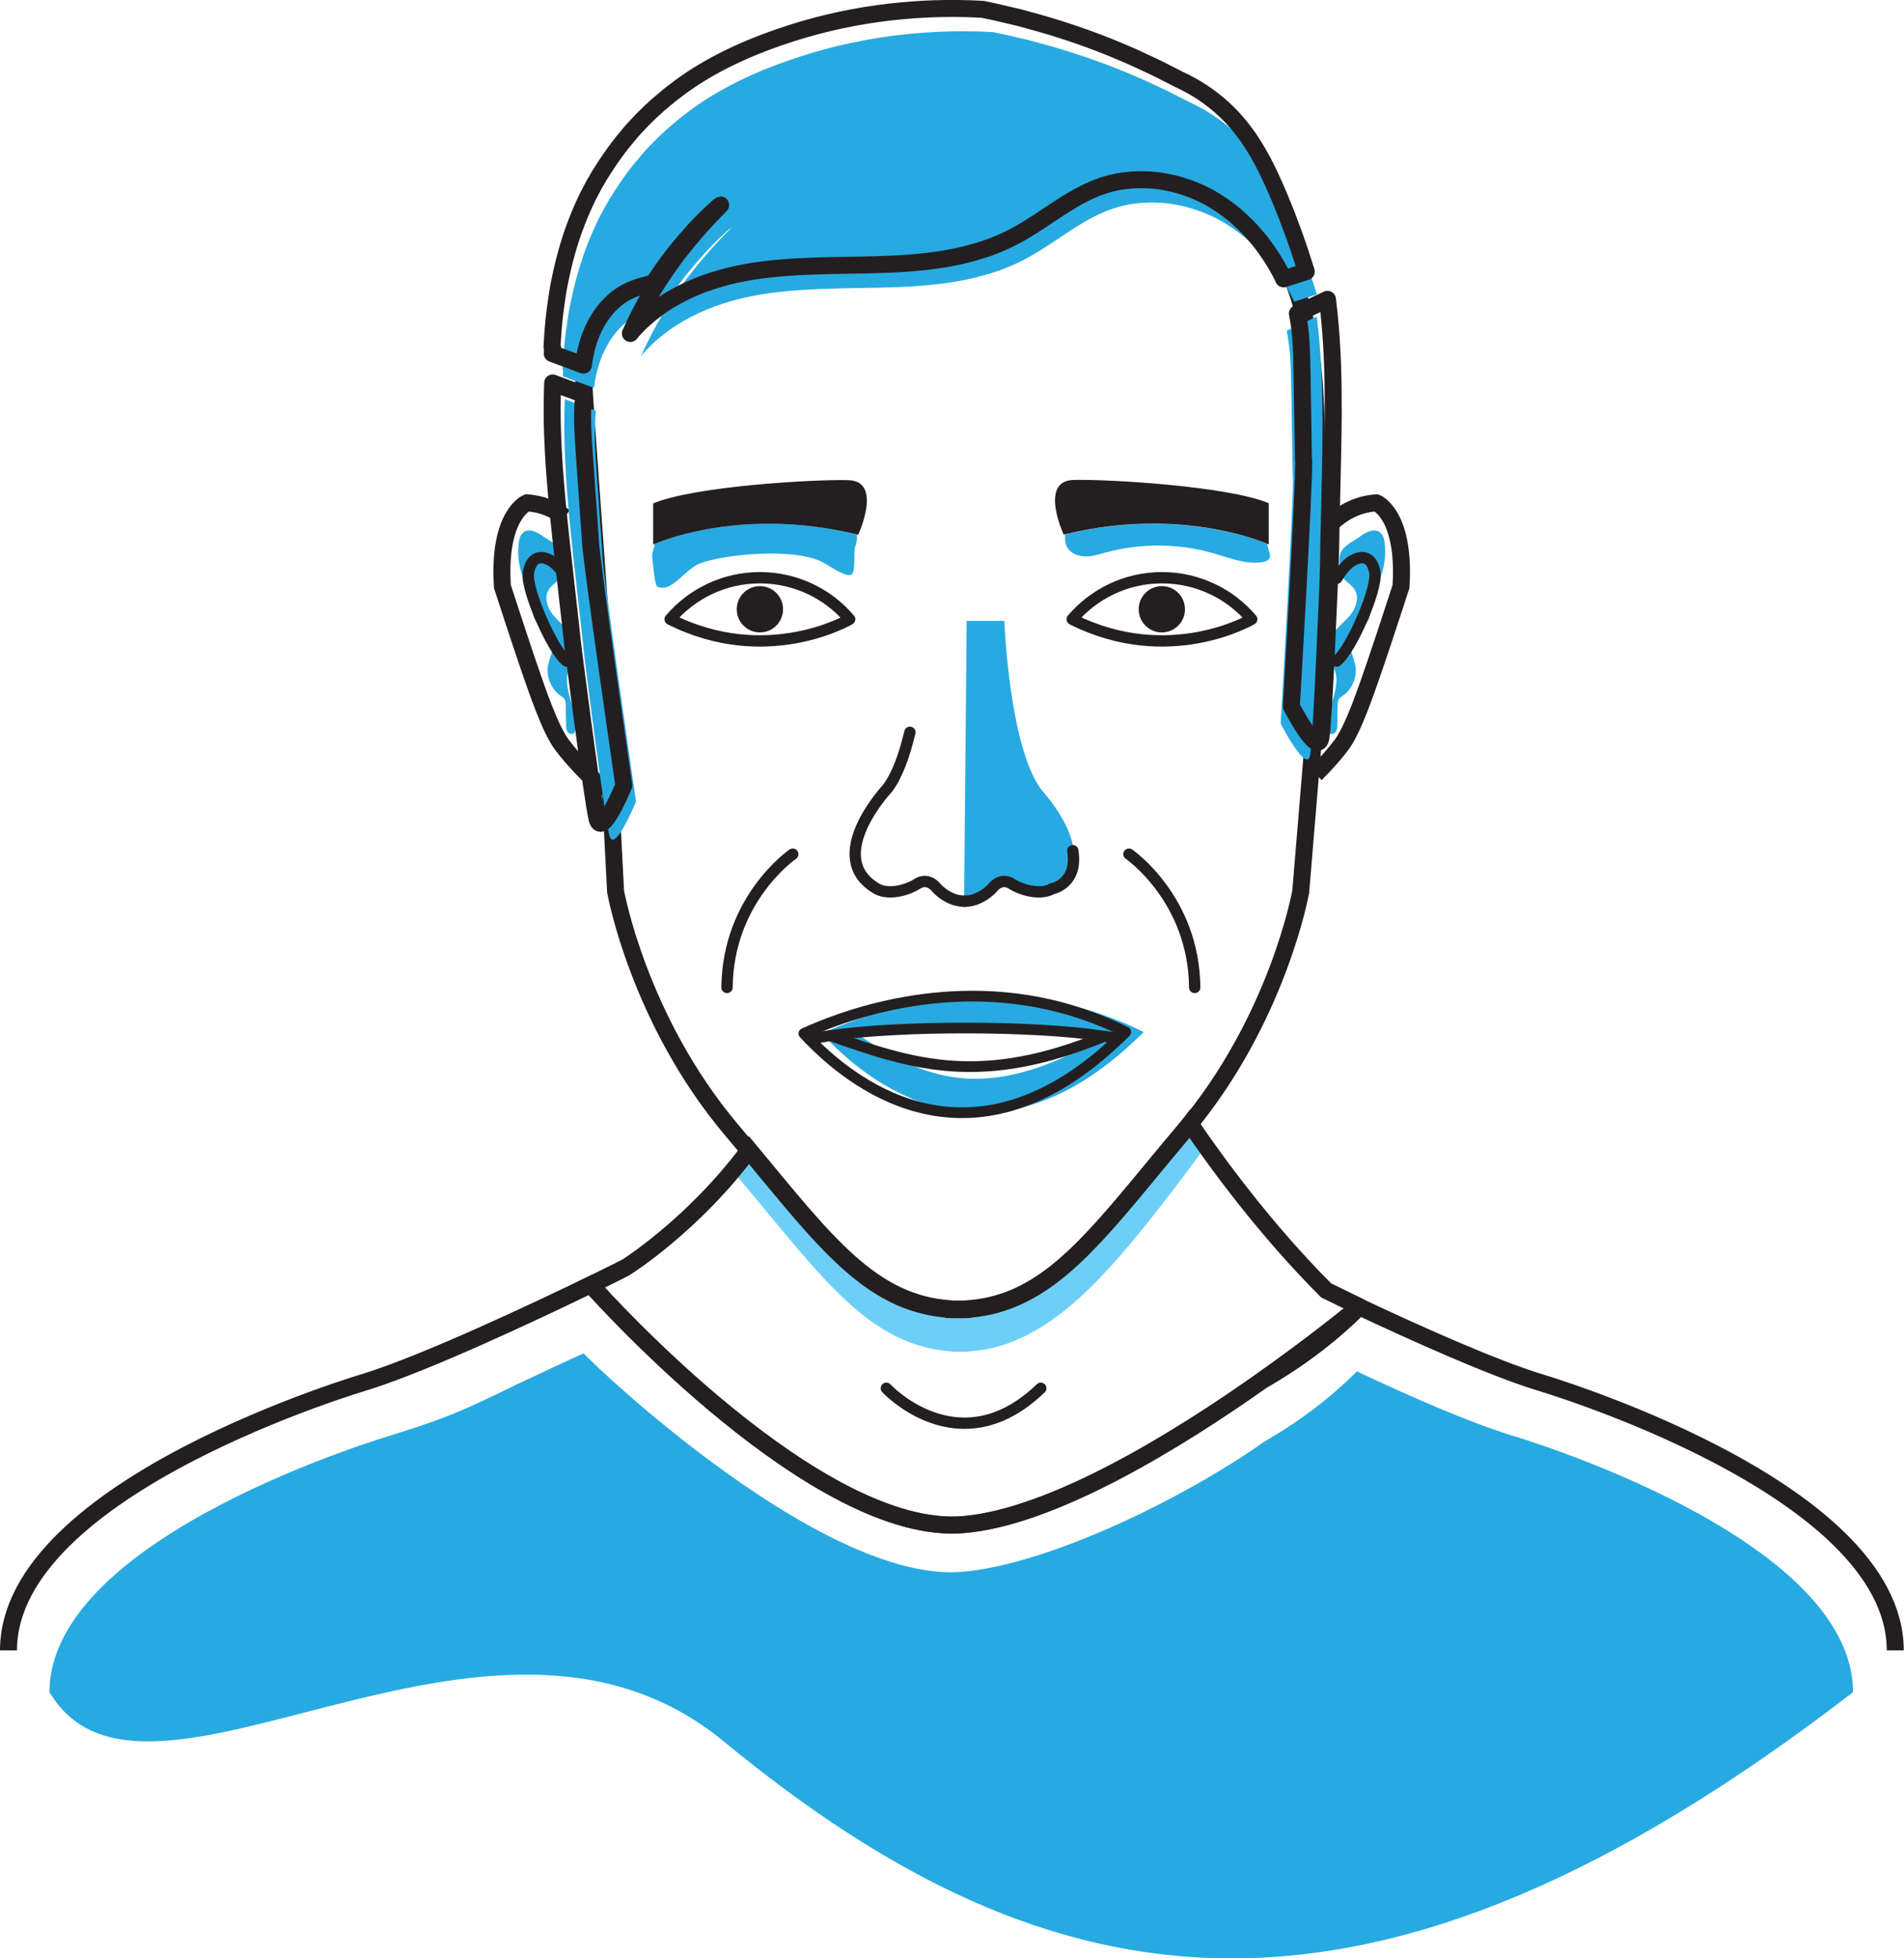
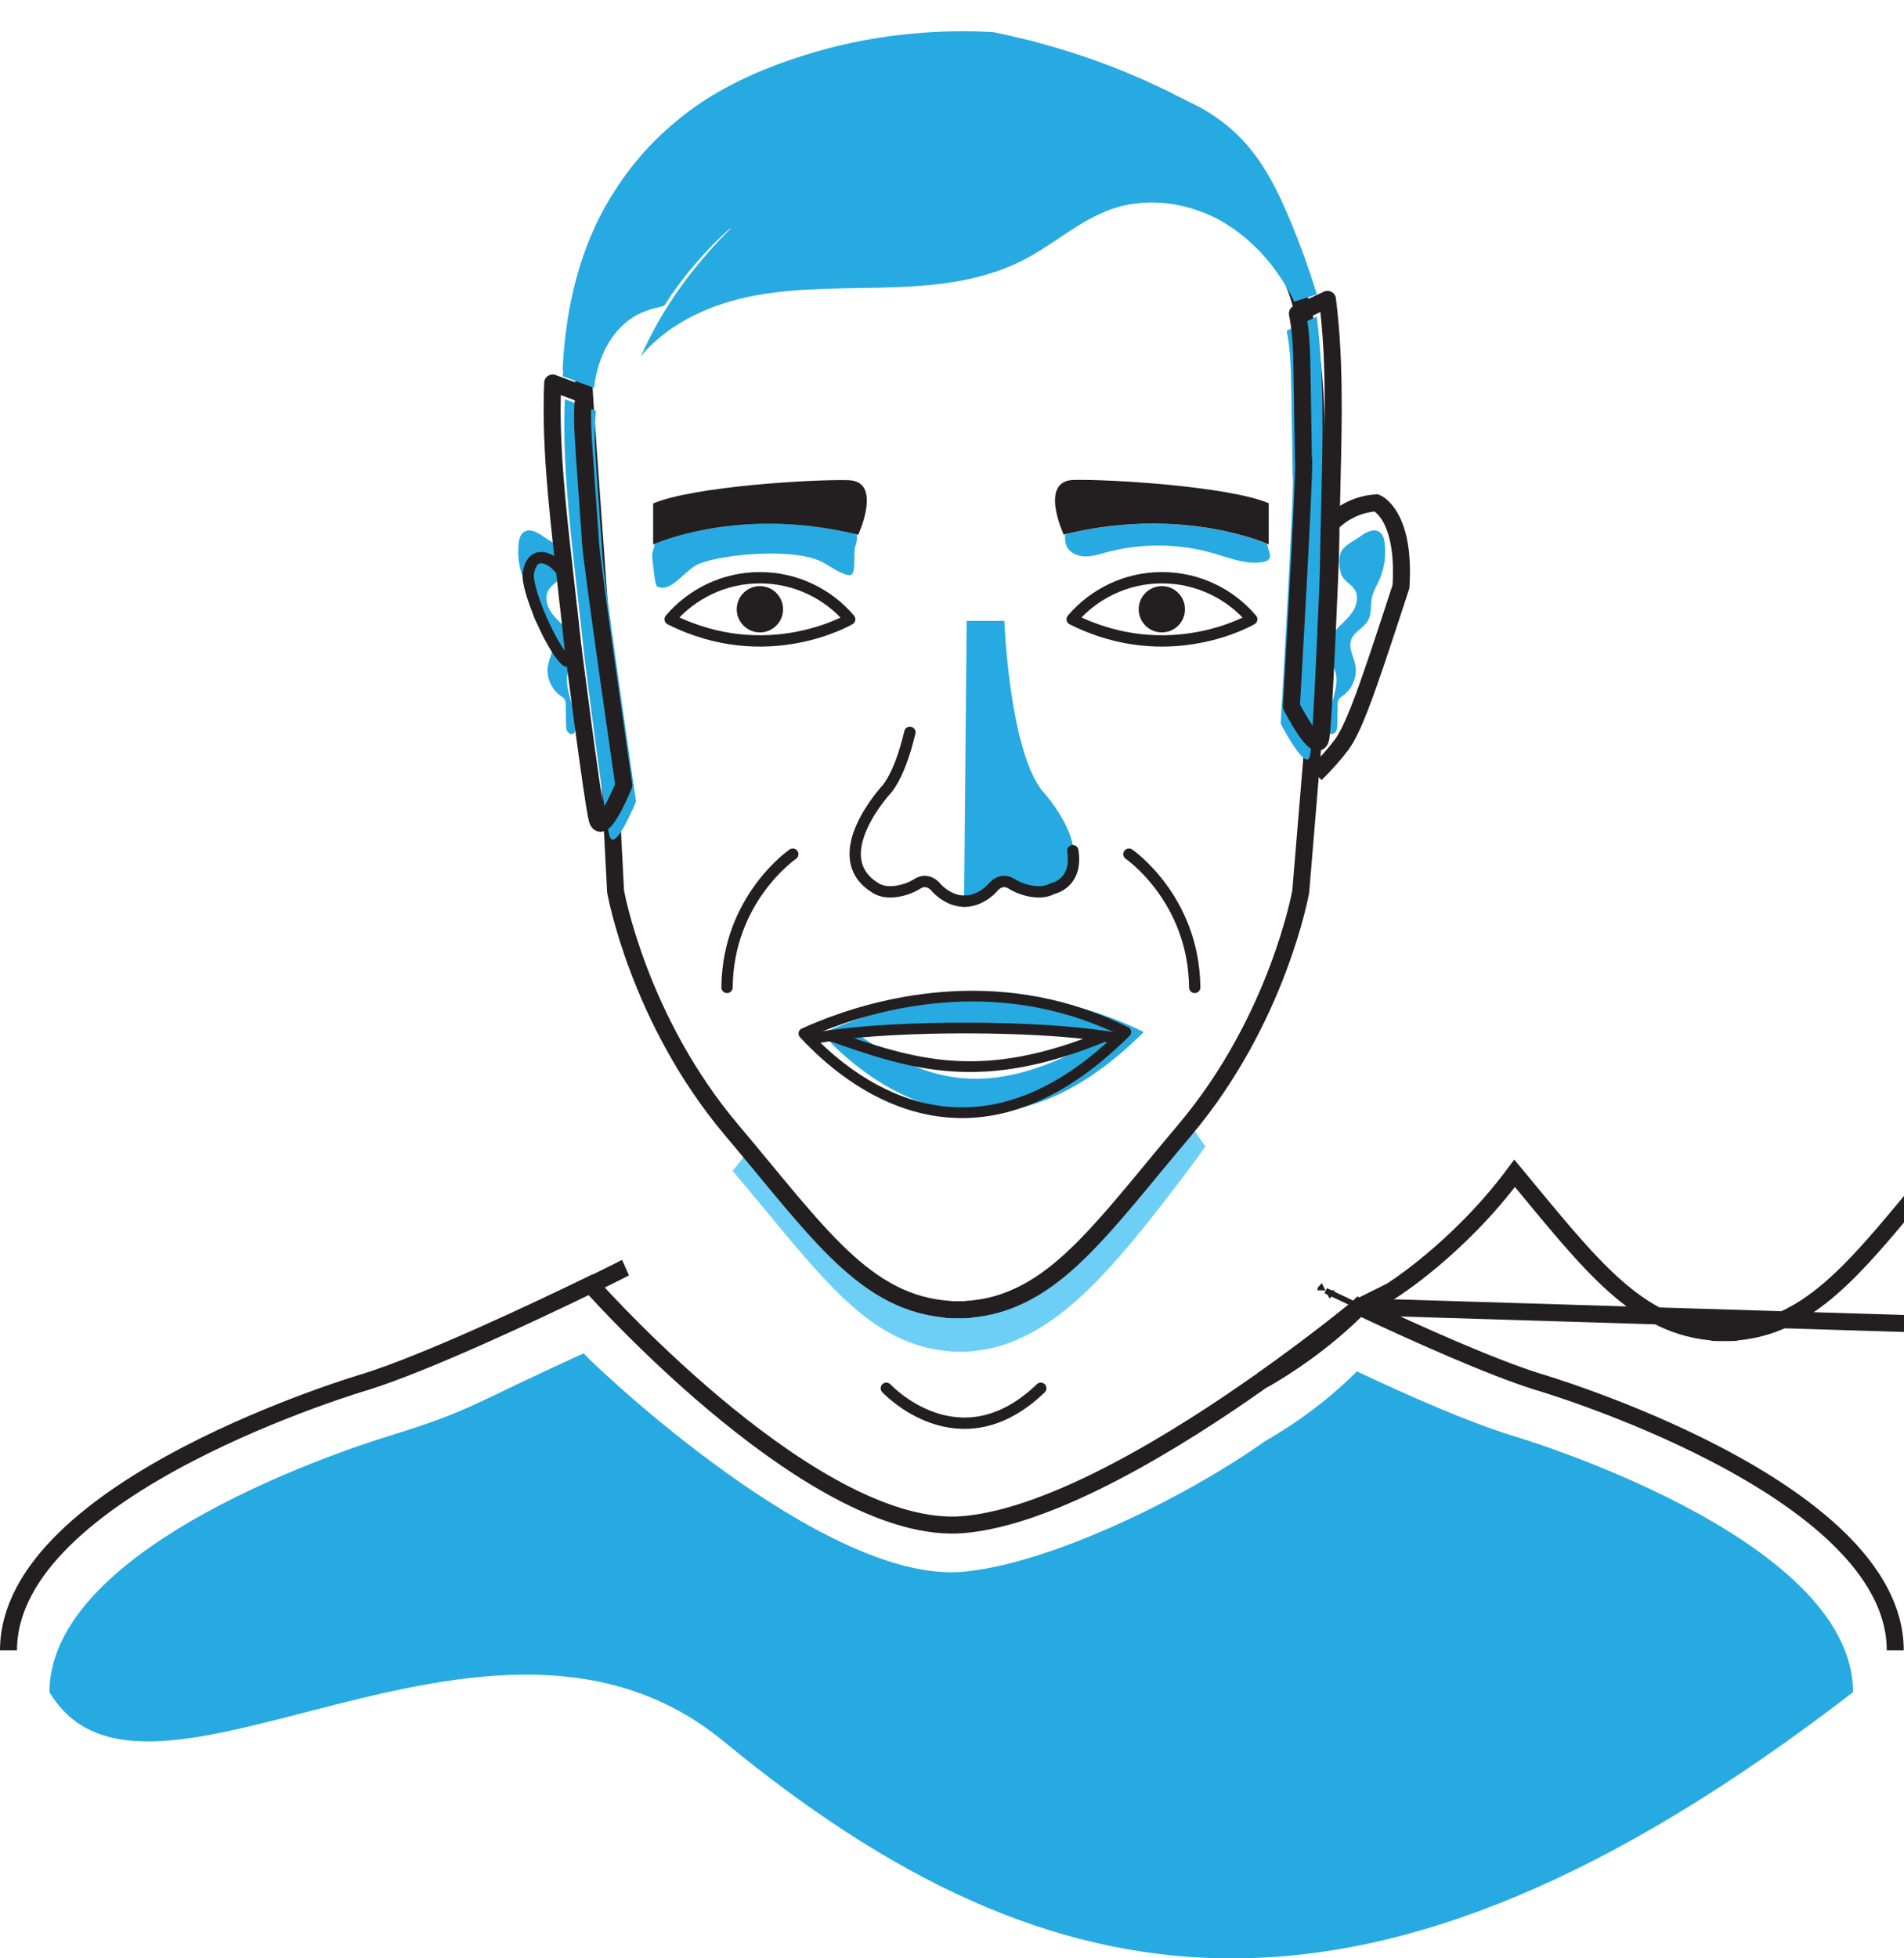
<svg xmlns="http://www.w3.org/2000/svg" id="Layer_2" viewBox="0 0 154.62 158.98">
  <g id="Layer_1-2">
    <path d="m107.67,104.75s0,.02-.02.03" fill="#6dcff6" stroke-width="0" />
    <path d="m69.4,102.86c-.17-.14-.33-.29-.5-.44" fill="#6dcff6" stroke-width="0" />
    <path d="m97.89,93.07c-.47.66-.98,1.36-1.52,2.08-5.25,6.94-9.18,11.69-13.92,13.67-1.2.51-2.47.81-3.87.89h.42c-.35.02-.68.03-1.02.02-.34.01-.68,0-1.03-.02h.43c-6.95-.41-10.75-6.22-17.8-14.56-.03-.03-.06-.07-.09-.1.45-.54.9-1.11,1.34-1.7.18.21.35.42.52.63.37.44.73.88,1.08,1.3,1.48,1.79,2.83,3.41,4.14,4.82.16.18.32.35.48.51.45.48.89.92,1.34,1.34.17.16.34.31.51.47.17.16.33.3.5.44.17.14.34.28.51.42.34.27.69.52,1.03.76.35.24.7.46,1.05.65.18.11.36.21.54.29.18.1.37.19.55.26.17.09.37.17.55.24.43.17.87.31,1.32.42.14.04.28.07.43.1.19.05.4.09.6.12.41.07.84.11,1.27.14h-.43c.35.02.69.03,1.03.02.34.01.67,0,1.02-.02h-.42c1.4-.08,2.67-.38,3.87-.89.27-.11.54-.24.81-.38.05-.02.1-.05.16-.08.19-.09.38-.2.57-.32.12-.06.23-.13.35-.2.01-.01.03-.02.04-.03.42-.26.83-.55,1.24-.86.35-.27.69-.54,1.02-.84.27-.22.53-.46.79-.72.01,0,.02-.01.02-.01.85-.8,1.69-1.69,2.56-2.66.24-.27.49-.55.74-.84.28-.33.57-.67.86-1.01.04-.05.09-.1.13-.16,1.41-1.68,2.93-3.55,4.63-5.56.13-.16.26-.31.38-.47.37.55.8,1.17,1.27,1.84Z" fill="#6dcff6" stroke-width="0" />
    <path d="m73.63,105.48c-.18-.08-.37-.15-.55-.24-.19-.08-.37-.17-.55-.26" fill="#6dcff6" stroke-width="0" />
-     <path d="m110.39,106.08s0,0-.01.01c0,0-.02.01-.03.03-.4.33-3.48,2.86-7.8,5.91-6.93,4.9-17.04,11.13-24.32,11.74-11.79.98-29.15-18.24-30.19-19.42-.03-.04-.05-.06-.05-.06.08-.04.16-.07.23-.11l.79-.39,1.03-.51c.11-.06.21-.1.3-.15l.23-.12c.16-.08.25-.12.25-.12,0,0,5.46-3.41,10.02-9.55,6.19,7.45,9.94,12.52,16.42,12.91h-.43c.35.02.69.02,1.03.02.34,0,.68,0,1.03-.02h-.43c1.4-.08,2.68-.39,3.88-.89,4.74-1.98,8.3-7.02,13.92-13.67.13-.16.26-.31.38-.47,2.17,3.19,6.12,8.6,11.05,13.53l2.62,1.28s.06.03.09.05Z" fill="none" stroke="#231f20" stroke-miterlimit="10" stroke-width="1.38" />
+     <path d="m110.39,106.08s0,0-.01.01l.79-.39,1.03-.51c.11-.06.21-.1.3-.15l.23-.12c.16-.08.25-.12.25-.12,0,0,5.46-3.41,10.02-9.55,6.19,7.45,9.94,12.52,16.42,12.91h-.43c.35.02.69.02,1.03.02.34,0,.68,0,1.03-.02h-.43c1.4-.08,2.68-.39,3.88-.89,4.74-1.98,8.3-7.02,13.92-13.67.13-.16.26-.31.38-.47,2.17,3.19,6.12,8.6,11.05,13.53l2.62,1.28s.06.03.09.05Z" fill="none" stroke="#231f20" stroke-miterlimit="10" stroke-width="1.38" />
    <path d="m107.67,104.75s0,.02-.02.03" fill="none" stroke="#231f20" stroke-miterlimit="10" stroke-width="1.38" />
    <path d="m110.34,106.12c-2.32,2.31-4.96,4.28-7.8,5.91,4.32-3.05,7.4-5.58,7.8-5.91Z" fill="#2599cb" stroke="#231f20" stroke-miterlimit="10" stroke-width="1.38" />
    <path d="m49.41,59.04c-.12-1.78-.27-3.69-.42-5.7-.3-4.02-.62-8.44-.95-13.07-.17-2.31-.32-4.58-.48-6.77-.07-1.09-.16-2.17-.16-3.24s.08-2.13.32-3.13c.24-1.01.64-1.96,1.2-2.78.28-.41-.84-.67-.48-1,.35-.33-.12-1.2.3-1.41.21-.11.22-.63.43-.71.21-.08.36-2.06.58-2.12.29-.08,3.87-2.97,4.16-3.03l1.18-.91c.18-.11.36-.21.54-.31.09-.06.18-.1.28-.15.09-.05.19-.1.28-.15.75-.38,1.56-.71,2.4-.98,1.68-.56,3.61,1.47,5.5,1.3,1.89-.17,3.86-.21,5.87-.24,2.01-.03,4.08-.07,6.18-.31,1.04-.12,2.1-.29,3.14-.55,1.04-.26,2.08-.59,3.07-1.04,1-.44,1.95-1.01,2.89-1.63.94-.62,2.09,1.52,3.11.94.51-.29.86-.17,1.41-.4l.72.45c.07-.03.14-.05.21-.07l.21-.08.11-.04s.07-.02.11-.03c.15-.04.29-.08.44-.13.14-.04.29-.06.44-.1.14-.04.29-.06.44-.08.15-.02.3-.05.45-.06.15-.01-.96,1.87-.81,1.86.15,0,.3-.01.46-.02.61-.01,1.22.02,1.82.1l.4.07c.07.01.14.02.2.04l.2.04c.13.03.27.06.4.09l.4.11c.52.16,1.04.34,1.53.56l.19.08c.06.03.12.06.18.09l.36.18.35.2c.06.04.12.06.17.1l.17.11c.46.28.89.59,1.31.93l.31.25c.1.09.2.18.3.27.2.17.38.36.57.54.1.1.18.19.28.29l.13.14c.05.05.09.1.13.15l.26.3.25.3.12.15.12.16.23.31c.07.11.15.21.22.32l.11.16.11.16c.07.11.14.22.21.33.06.11.13.22.2.33.03.06.07.11.1.17l.09.17c.06.11.12.22.19.34.06.11.12.23.17.34.03.06.06.12.08.17l.08.17.17.35c.05.12.1.23.15.35s.1.23.15.35c.02.06.05.12.07.17l.06.18.26.7c.32.95.57,1.91.77,2.87.4,1.92.59,3.83.69,5.68.11,1.86.13,3.67.17,5.43.03,1.75.07,3.46.1,5.11.06,3.3-.29,7.17-.24,9.97.05,2.81-.06,5.19-.17,7.25l-1.03,12.4s-1.84,10.38-9.42,19.36c-5.62,6.65-9.18,11.69-13.92,13.67-1.2.51-2.48.81-3.88.89h.43c-.35.02-.69.02-1.03.02-.34,0-.68,0-1.03-.02h.43c-6.95-.41-10.75-6.23-17.8-14.57-7.58-8.98-9.42-19.36-9.42-19.36l-.85-16.35" fill="none" stroke="#231f20" stroke-miterlimit="10" stroke-width="1.38" />
    <line x1="93.16" y1="95.4" x2="93.15" y2="95.4" fill="none" stroke="#231f20" stroke-miterlimit="10" stroke-width=".92" />
    <line x1="63.59" y1="96.68" x2="63.59" y2="96.68" fill="none" stroke="#231f20" stroke-miterlimit="10" stroke-width=".92" />
    <path d="m59.04,80.16c.07-7.21,5.34-10.82,5.34-10.82" fill="none" stroke="#231f20" stroke-linecap="round" stroke-linejoin="round" stroke-width=".92" />
    <path d="m97.02,80.16c-.07-7.21-5.34-10.82-5.34-10.82" fill="none" stroke="#231f20" stroke-linecap="round" stroke-linejoin="round" stroke-width=".92" />
    <path d="m92.88,83.78c-.19.19-.38.38-.57.55-.35-.07-.74-.14-1.16-.21-5.57-.87-16.52-.89-22.28-.05-.63.1-1.19.19-1.68.31-.16-.17-.31-.33-.45-.48.35-.16.74-.33,1.18-.51,4.6-1.88,14.27-4.62,24.27.06.23.1.45.22.69.33Z" fill="#27aae1" stroke-width="0" />
    <path d="m92.31,84.33c-11.6,11.09-21.1,4.19-25.11.05.49-.12.85-1,1.48-1.1,6.22,4.42,11.47,6.88,22.28.05.42.06,1.01.92,1.36,1Z" fill="#27aae1" stroke-width="0" />
    <path d="m91.42,83.78c-.19.19-.38.38-.57.55-.35-.07-.74-.14-1.16-.21-5.57-.87-16.52-.89-22.28-.05-.63.1-1.19.19-1.68.31-.16-.17-.31-.33-.45-.48.35-.16.74-.33,1.18-.51,4.6-1.88,14.27-4.62,24.27.06.23.1.45.22.69.33Z" fill="none" stroke="#231f20" stroke-linecap="round" stroke-linejoin="round" stroke-width=".87" />
    <path d="m90.85,84.33c-11.6,11.09-21.1,4.19-25.11.05.49-.12,1.05-.21,1.68-.31,6.85,2.42,12.32,4.16,22.28.05.42.06.81.13,1.16.21Z" fill="none" stroke="#231f20" stroke-linecap="round" stroke-linejoin="round" stroke-width=".87" />
    <path d="m69.47,44.3c-.23.55.13,2.37-.46,2.39-.59.02-1.72-.8-2.25-1.07-2.25-1.16-7.88-.65-9.9.11-1.26.47-2.3,2.43-3.48,1.89-.22-.1-.34-1.82-.41-2.35-.03-.17,0-.35.05-.52.06-.19.12-.4.16-.61.98-.41,7.38-2.88,16.15-.83,0,0,0,0,0,0,.07.05.16.07.26.07,0,.3,0,.62-.11.91Z" fill="#27aae1" stroke-width="0" />
    <path d="m69.69,43.41c-.12-.03-.24-.06-.37-.09,0,0,0,0,0,0-8.77-2.05-15.18.42-16.15.83-.09.04-.13.06-.13.06v-3.34c3.27-1.39,13.01-1.97,15.85-1.89,2.83.07.8,4.44.8,4.44Z" fill="#231f20" stroke-width="0" />
    <g id="eye">
      <path d="m69,50.27s-6.7,3.96-14.58,0c1.76-2.06,4.37-3.37,7.29-3.37s5.54,1.31,7.29,3.37Z" fill="none" stroke="#231f20" stroke-linecap="round" stroke-linejoin="round" stroke-width=".92" />
      <circle cx="61.71" cy="49.46" r="1.88" fill="#231f20" stroke-width="0" />
    </g>
    <g id="eye-2">
      <path d="m101.65,50.27s-6.7,3.96-14.58,0c1.76-2.06,4.37-3.37,7.29-3.37s5.54,1.31,7.29,3.37Z" fill="none" stroke="#231f20" stroke-linecap="round" stroke-linejoin="round" stroke-width=".92" />
      <circle cx="94.35" cy="49.46" r="1.88" fill="#231f20" stroke-width="0" />
    </g>
    <path d="m103.11,45.28c-.08.22-.35.31-.58.35-1.33.22-2.65-.33-3.94-.7-2.85-.83-5.93-.86-8.79-.08-.58.16-1.16.35-1.75.32-.59-.02-1.22-.32-1.45-.87-.12-.29-.12-.6-.11-.91.1,0,.18-.02.26-.07,0,0,0,0,0,0,8.77-2.05,15.18.42,16.15.83.05.22.1.42.16.61.06.17.11.35.05.52Z" fill="#27aae1" stroke-width="0" />
    <path d="m103.03,40.86v3.34s-.04-.02-.13-.06c-.98-.41-7.38-2.88-16.15-.83,0,0,0,0,0,0-.12.03-.24.06-.37.09,0,0-2.03-4.36.8-4.44,2.84-.07,12.58.51,15.85,1.89Z" fill="#231f20" stroke-width="0" />
    <path d="m108.22,42.38c.86-.79,2.02-1.46,3.56-1.56,0,0,2.37.95,1.99,6.8,0,0-1.38,4.25-2.1,6.35s-1.77,5.19-2.7,6.46c-.51.69-1.33,1.62-2.13,2.41" fill="none" stroke="#231f20" stroke-miterlimit="10" stroke-width="1.38" />
    <path d="m110.46,43.54c.47-.34,1.11-.68,1.58-.34.28.2.37.57.41.92.12,1.02-.04,2.07-.46,3-.21.46-.47.89-.58,1.39-.13.62,0,1.3-.31,1.85-.34.62-1.13.91-1.37,1.57-.24.66.19,1.36.33,2.05.18.93-.23,1.96-1.01,2.5-.12.08-.26.16-.33.29-.08.13-.09.29-.09.45-.01.53-.02,1.06-.03,1.59,0,.22-.01.45-.14.62s-.43.23-.55.05c-.44-1.66,1.04-3.42.5-5.05-.18-.54-.56-1.01-.63-1.58-.08-.64.29-1.26.73-1.74s.96-.89,1.32-1.43.52-1.29.17-1.83c-.26-.41-.76-.63-1-1.05-.25-.43-.31-1.41-.14-1.9.21-.6,1.13-1.01,1.62-1.37Z" fill="#27aae1" stroke-width="0" />
-     <path d="m108.56,53.66c1.2-.98,3.31-5.89,3.09-7.16s-.94-1.43-1.71-1.05-1.38,1.49-1.38,1.49" fill="none" stroke="#231f20" stroke-linecap="round" stroke-miterlimit="10" stroke-width=".92" />
-     <path d="m45.86,41.97c-.8-.6-1.81-1.07-3.07-1.15,0,0-2.37.95-1.99,6.8,0,0,1.38,4.25,2.1,6.35s1.77,5.19,2.71,6.46c.85,1.15,2.56,2.98,3.57,3.68h0" fill="none" stroke="#231f20" stroke-miterlimit="10" stroke-width="1.38" />
    <path d="m44.11,43.54c-.47-.34-1.11-.68-1.58-.34-.28.2-.37.57-.41.92-.12,1.02.04,2.07.46,3,.21.46.47.89.58,1.39.13.62,0,1.3.31,1.85.34.62,1.13.91,1.37,1.57.24.66-.19,1.36-.33,2.05-.18.93.23,1.96,1.01,2.5.12.08.26.16.33.29.08.13.09.29.09.45.01.53.02,1.06.03,1.59,0,.22.01.45.14.62s.43.23.55.05c.44-1.66-1.04-3.42-.5-5.05.18-.54.56-1.01.63-1.58.08-.64-.29-1.26-.73-1.74s-.96-.89-1.32-1.43-.52-1.29-.17-1.83c.26-.41.76-.63,1-1.05.25-.43.31-1.41.14-1.9-.21-.6-1.13-1.01-1.62-1.37Z" fill="#27aae1" stroke-width="0" />
    <path d="m46,53.66c-1.2-.98-3.31-5.89-3.09-7.16s.94-1.43,1.71-1.05c.77.39,1.38,1.49,1.38,1.49" fill="none" stroke="#231f20" stroke-linecap="round" stroke-miterlimit="10" stroke-width=".92" />
    <path id="nose" d="m78.28,73.39c.33,0,.64-.07.92-.17.28-.11.53-.24.72-.38.08-.06.16-.12.25-.19.26-.2.39-.37.39-.37,0,0,.66-.92,1.57-.33.92.59,2.44.92,3.34.4,4.41-2.56-.87-8.2-.87-8.2-2.65-3.44-3.04-13.75-3.04-13.75h-3.06l-.21,22.99Z" fill="#27aae1" stroke-width="0" />
    <path id="nose-2" d="m78.33,73.16h-.02c-.3,0-.58-.06-.83-.14-.26-.09-.52-.22-.8-.4-.08-.06-.16-.12-.24-.18-.25-.2-.39-.36-.39-.36,0,0-.65-.91-1.56-.33-.91.58-2.41.91-3.3.39-4.37-2.54.86-8.12.86-8.12.81-1.05,1.4-2.73,1.84-4.57" fill="none" stroke="#231f20" stroke-linecap="round" stroke-linejoin="round" stroke-width=".92" />
    <path id="nose-3" d="m78.32,73.16h.02c.3,0,.58-.06.83-.14.26-.09.52-.22.8-.4.08-.06.16-.12.24-.18.25-.2.39-.36.39-.36,0,0,.65-.91,1.56-.33.91.58,2.41.91,3.3.39,0,0,2.09-.38,1.66-3.08" fill="none" stroke="#231f20" stroke-linecap="round" stroke-miterlimit="10" stroke-width=".92" />
    <path d="m150.48,137.37c-39.39,30.37-65.06,25.93-91.73,3.98-19.09-15.71-46.91,9.17-54.73-3.98,0-12.75,27.78-20.86,27.78-20.86,4.74-1.49,5.85-2.03,10.14-4.11,0,0,5.43-2.56,5.46-2.53,1,1.12,19.45,18.66,30.72,17.73,6.96-.58,17.95-5.9,24.57-10.58,2.72-1.56,5.24-3.44,7.46-5.65.01-.01.02-.02.03-.03,0,0,.01-.01.01-.01,4.43,2.08,8.88,4.04,12.51,5.18,0,0,27.78,8.11,27.78,20.86Z" fill="#27aae1" stroke-width="0" />
    <path d="m.69,133.98c0-13.34,29.06-21.82,29.06-21.82,4.96-1.56,13.72-5.69,18.22-7.87,0,0,.02.02.05.06,1.05,1.17,18.41,20.39,30.19,19.42,7.29-.61,17.4-6.84,24.32-11.74,2.84-1.63,5.48-3.6,7.8-5.91.01-.01.02-.02.03-.03,0,0,.01-.01.01-.01,4.64,2.18,10.68,4.89,14.48,6.08,0,0,29.06,8.49,29.06,21.82" fill="none" stroke="#231f20" stroke-miterlimit="10" stroke-width="1.38" />
    <path d="m110.34,106.12c-2.32,2.31-4.96,4.28-7.8,5.91,4.32-3.05,7.4-5.58,7.8-5.91Z" fill="#27aae1" stroke="#231f20" stroke-miterlimit="10" stroke-width="1.38" />
    <path d="m50.8,102.91s-.09.04-.25.12c-.06.03-.14.07-.23.12-.09.05-.19.09-.3.15-.28.14-.63.31-1.03.51-.24.12-.51.25-.79.39-.07.04-.15.07-.23.11" fill="#27aae1" stroke="#231f20" stroke-miterlimit="10" stroke-width="1.38" />
    <path d="m110.39,106.08s-.06-.03-.09-.05c-.95-.45-1.84-.87-2.64-1.25" fill="#27aae1" stroke="#231f20" stroke-miterlimit="10" stroke-width=".46" />
    <path d="m45.73,30.05c0,.17-.02.33-.02.5l2.53.94c.05-.42.12-.84.22-1.24.24-1.01.64-1.96,1.2-2.78.28-.41.6-.78.96-1.11.35-.33.75-.61,1.16-.82.21-.11.42-.2.64-.28.21-.08.42-.15.64-.21.29-.08.59-.15.87-.22.11-.17.22-.34.33-.49.12-.18.23-.36.35-.53.24-.34.47-.67.71-.97.12-.15.23-.3.34-.45.12-.14.23-.28.34-.41.22-.28.44-.52.64-.76.82-.95,1.51-1.63,1.99-2.08.24-.23.43-.39.55-.5.12-.1.19-.15.2-.15,0,0-.06.07-.17.19-.11.12-.29.3-.52.53-.45.47-1.11,1.17-1.91,2.14-.2.24-.41.5-.62.77-.11.14-.22.28-.33.42-.11.14-.22.29-.33.45-.23.3-.45.64-.69.97-.12.17-.23.35-.35.53-.06.08-.11.17-.16.25-.06.1-.13.2-.19.3-.05.08-.1.16-.15.23-.42.69-.84,1.45-1.25,2.26-.23.45-.45.91-.66,1.39.11-.14.23-.28.35-.41.52-.57,1.11-1.09,1.76-1.57l.25-.18.12-.09s.08-.06.13-.09c.17-.11.34-.22.52-.33.18-.11.36-.21.54-.31.09-.06.18-.1.28-.15.09-.05.19-.1.28-.15.75-.38,1.56-.71,2.4-.98,1.68-.56,3.51-.87,5.39-1.04,1.89-.17,3.86-.21,5.87-.24s4.08-.07,6.18-.31c1.04-.12,2.1-.29,3.14-.55,1.04-.26,2.08-.59,3.07-1.04,1-.44,1.95-1.01,2.89-1.63.94-.62,1.89-1.28,2.9-1.87.51-.29,1.04-.56,1.59-.79l.21-.09c.07-.03.14-.05.21-.07l.21-.08.11-.04s.07-.02.11-.03c.15-.04.29-.08.44-.13.14-.04.29-.06.44-.1.14-.04.29-.06.44-.08.15-.02.3-.05.45-.06.15-.01.3-.03.45-.05.15,0,.3-.01.46-.02.61-.01,1.22.02,1.82.1l.4.07c.07.01.14.02.2.04l.2.04c.13.03.27.06.4.09l.4.11c.52.16,1.04.34,1.53.56l.19.08c.06.03.12.06.18.09l.36.18.35.2c.06.04.12.06.17.1l.17.11c.46.28.89.59,1.31.93l.31.25c.1.09.2.18.3.27.2.17.38.36.57.54.1.1.18.19.28.29l.13.14c.05.05.09.1.13.15l.26.3.25.3.12.15.12.16.23.31c.07.11.15.21.22.32l.11.16.11.16c.07.11.14.22.21.33.06.11.13.22.2.33.03.06.07.11.1.17l.09.17c.06.11.12.22.19.34.06.11.12.23.17.34.03.06.06.12.08.17l1.84-.59c-.1-.33-.21-.66-.32-1-.06-.17-.11-.34-.16-.5-.06-.17-.12-.34-.17-.5-.12-.34-.23-.67-.35-1.01-.12-.33-.25-.67-.38-1.01-.06-.17-.13-.34-.19-.51-.07-.17-.14-.33-.2-.5-.14-.34-.27-.68-.41-1.01-.28-.67-.58-1.34-.9-2.01-.64-1.32-1.37-2.58-2.26-3.68-.88-1.11-1.94-2.05-3.08-2.81-.29-.19-.58-.37-.87-.53-.15-.08-.3-.16-.45-.24l-.23-.12c-.07-.04-.16-.07-.23-.11-.16-.07-.31-.15-.46-.23-.15-.08-.3-.16-.46-.23-.3-.16-.6-.31-.9-.46-.15-.08-.3-.14-.46-.22-.15-.07-.3-.14-.45-.21-.3-.14-.6-.28-.9-.42-.15-.07-.3-.13-.45-.2-.15-.06-.3-.12-.45-.19-.3-.13-.59-.25-.89-.38-2.37-.97-4.69-1.73-6.89-2.32-.27-.07-.55-.15-.81-.22-.27-.07-.54-.13-.81-.19-.27-.06-.53-.13-.8-.19-.13-.03-.26-.06-.39-.09-.13-.03-.26-.06-.39-.08-.19-.04-.37-.08-.56-.12-2.03-.12-4.25-.1-6.59.12-2.53.23-5.22.71-7.96,1.51-2.74.81-5.57,1.89-8.22,3.48-.66.4-1.31.83-1.94,1.3l-.23.18-.12.09-.12.09c-.16.12-.31.24-.46.37-.16.12-.3.26-.46.39l-.23.19c-.07.06-.15.13-.22.2-.15.13-.29.27-.44.4-.14.14-.29.28-.43.42-.15.14-.29.29-.42.43l-.21.22c-.07.07-.14.15-.21.22-.13.15-.27.3-.4.46-.13.15-.26.31-.39.47l-.19.23-.19.24c-.12.16-.25.32-.37.49-.49.66-.93,1.34-1.36,2.03-.1.17-.2.35-.3.52-.05.09-.1.17-.15.26l-.14.27c-.09.18-.19.35-.28.53-.09.18-.17.36-.26.54-.67,1.45-1.21,2.94-1.6,4.44-.11.37-.18.75-.28,1.12-.04.19-.08.38-.12.57-.02.09-.04.18-.06.28-.02.1-.04.19-.06.29-.14.75-.24,1.5-.34,2.24-.11.95-.19,1.9-.23,2.83" fill="#27aae1" stroke-width="0" />
    <path d="m48.94,45.25c-.16-2.31-.32-4.58-.48-6.77-.07-1.09-.16-2.17-.16-3.24,0-.64.03-1.27.1-1.89l-2.53-.94c-.01.35-.02.7-.03,1.04-.03,1.43,0,2.83.07,4.18.06,1.36.17,2.67.28,3.94.23,2.54.51,4.91.75,7.07.1.89.19,1.75.29,2.57,0,.12.02.23.04.35.08.74.16,1.45.23,2.12,0,0,1.58,12.51,1.98,14.12s2.17-2.73,2.17-2.73c0,0-2.55-17.55-2.72-19.83Z" fill="#27aae1" stroke-width="0" />
    <path d="m47.95,43.93c-.16-2.31-.32-4.58-.48-6.77-.07-1.09-.16-2.17-.16-3.24,0-.64.03-1.27.1-1.89l-2.53-.94c-.01.35-.02.7-.03,1.04-.03,1.43,0,2.83.07,4.18.06,1.36.17,2.67.28,3.94.23,2.54.51,4.91.75,7.07.1.89.19,1.75.29,2.57,0,.12.02.23.04.35.08.74.16,1.45.23,2.12,0,0,1.58,12.51,1.98,14.12s2.17-2.73,2.17-2.73c0,0-2.55-17.55-2.72-19.83Z" fill="none" stroke="#231f20" stroke-linecap="round" stroke-linejoin="round" stroke-width="1.38" />
    <path d="m104.98,38.76c-.04-2.32-.07-4.59-.11-6.79-.02-1.09-.03-2.18-.12-3.24-.05-.63-.14-1.26-.26-1.88l2.44-1.15c.04.35.08.69.12,1.04.15,1.42.24,2.82.29,4.17.05,1.36.06,2.68.06,3.95-.01,2.56-.09,4.94-.13,7.11-.02.9-.04,1.76-.06,2.58,0,.12,0,.23,0,.35-.01.74-.03,1.45-.05,2.13,0,0-.5,12.6-.76,14.24s-2.4-2.53-2.4-2.53c0,0,1.04-17.71,1-19.99Z" fill="#27aae1" stroke-width="0" />
    <path d="m105.85,37.36c-.04-2.32-.07-4.59-.11-6.79-.02-1.09-.03-2.18-.12-3.24-.05-.63-.14-1.26-.26-1.88l2.44-1.15c.04.35.08.69.12,1.04.15,1.42.24,2.82.29,4.17.05,1.36.06,2.68.06,3.95-.01,2.56-.09,4.94-.13,7.11-.02.9-.04,1.76-.06,2.58,0,.12,0,.23,0,.35-.01.74-.03,1.45-.05,2.13,0,0-.5,12.6-.76,14.24s-2.4-2.53-2.4-2.53c0,0,1.04-17.71,1-19.99Z" fill="none" stroke="#231f20" stroke-linecap="round" stroke-linejoin="round" stroke-width="1.38" />
-     <path d="m44.87,28.2c0,.17-.02.33-.02.5l2.53.94c.05-.42.12-.84.22-1.24.24-1.01.64-1.96,1.2-2.78.28-.41.6-.78.96-1.11.35-.33.75-.61,1.16-.82.21-.11.42-.2.64-.28.21-.08.42-.15.64-.21.29-.08.59-.15.87-.22.11-.17.22-.34.33-.49.12-.18.23-.36.35-.53.24-.34.47-.67.71-.97.12-.15.23-.3.34-.45.12-.14.23-.28.34-.41.22-.28.44-.52.64-.76.82-.95,1.51-1.63,1.99-2.08.24-.23.43-.39.55-.5.12-.1.19-.15.2-.15,0,0-.06.07-.17.19-.11.12-.29.3-.52.53-.45.47-1.11,1.17-1.91,2.14-.2.24-.41.5-.62.77-.11.14-.22.28-.33.42-.11.14-.22.29-.33.45-.23.3-.45.64-.69.97-.12.17-.23.35-.35.53-.06.08-.11.17-.16.25-.06.1-.13.2-.19.3-.05.08-.1.16-.15.23-.42.69-.84,1.45-1.25,2.26-.23.45-.45.91-.66,1.39.11-.14.23-.28.35-.41.52-.57,1.11-1.09,1.76-1.57l.25-.18.12-.09s.08-.06.13-.09c.17-.11.34-.22.52-.33.18-.11.36-.21.54-.31.09-.06.18-.1.28-.15.09-.05.19-.1.28-.15.75-.38,1.56-.71,2.4-.98,1.68-.56,3.51-.87,5.39-1.04,1.89-.17,3.86-.21,5.87-.24,2.01-.03,4.08-.07,6.18-.31,1.04-.12,2.1-.29,3.14-.55,1.04-.26,2.08-.59,3.07-1.04,1-.44,1.95-1.01,2.89-1.63.94-.62,1.89-1.28,2.9-1.87.51-.29,1.04-.56,1.59-.79l.21-.09c.07-.03.14-.05.21-.07l.21-.08.11-.04s.07-.02.11-.03c.15-.04.29-.08.44-.13.14-.04.29-.06.44-.1.14-.04.29-.06.44-.08.15-.02.3-.05.45-.06.15-.01.3-.03.45-.05.15,0,.3-.01.46-.02.61-.01,1.22.02,1.82.1l.4.07c.07.01.14.02.2.04l.2.04c.13.03.27.06.4.09l.4.11c.52.16,1.04.34,1.53.56l.19.08c.06.03.12.06.18.09l.36.18.35.2c.06.04.12.06.17.1l.17.11c.46.28.89.59,1.31.93l.31.25c.1.09.2.18.3.27.2.17.38.36.57.54.1.1.18.19.28.29l.13.14c.05.05.09.1.13.15l.26.3.25.3.12.15.12.16.23.31c.07.11.15.21.22.32l.11.16.11.16c.07.11.14.22.21.33.06.11.13.22.2.33.03.06.07.11.1.17l.09.17c.06.11.12.22.19.34.06.11.12.23.17.34.03.06.06.12.08.17l1.84-.59c-.1-.33-.21-.66-.32-1-.06-.17-.11-.34-.16-.5-.06-.17-.12-.34-.17-.5-.12-.34-.23-.67-.35-1.01-.12-.33-.25-.67-.38-1.01-.06-.17-.13-.34-.19-.51-.07-.17-.14-.33-.2-.5-.14-.34-.27-.68-.41-1.01-.28-.67-.58-1.34-.9-2.01-.64-1.32-1.37-2.58-2.26-3.68-.88-1.11-1.94-2.05-3.08-2.81-.29-.19-.58-.37-.87-.53-.15-.08-.3-.16-.45-.24l-.23-.12c-.07-.04-.16-.07-.23-.11-.16-.07-.31-.15-.46-.23-.15-.08-.3-.16-.46-.23-.3-.16-.6-.31-.9-.46-.15-.08-.3-.14-.46-.22-.15-.07-.3-.14-.45-.21-.3-.14-.6-.28-.9-.42-.15-.07-.3-.13-.45-.2-.15-.06-.3-.12-.45-.19-.3-.13-.59-.25-.89-.38-2.37-.97-4.69-1.73-6.89-2.32-.27-.07-.55-.15-.81-.22-.27-.07-.54-.13-.81-.19-.27-.06-.53-.13-.8-.19-.13-.03-.26-.06-.39-.09-.13-.03-.26-.06-.39-.08-.19-.04-.37-.08-.56-.12-2.03-.12-4.25-.1-6.59.12-2.53.23-5.22.71-7.96,1.51-2.74.81-5.57,1.89-8.22,3.48-.66.4-1.31.83-1.94,1.3l-.23.18-.12.09-.12.09c-.16.12-.31.24-.46.37-.16.12-.3.26-.46.39l-.23.19c-.07.06-.15.13-.22.2-.15.13-.29.27-.44.4-.14.14-.29.28-.43.42-.15.14-.29.29-.42.43l-.21.22c-.07.07-.14.15-.21.22-.13.15-.27.3-.4.46-.13.15-.26.31-.39.47l-.19.23-.19.24c-.12.16-.25.32-.37.49-.49.66-.93,1.34-1.36,2.03-.1.17-.2.35-.3.52-.05.09-.1.17-.15.26l-.14.27c-.09.18-.19.35-.28.53-.09.18-.17.36-.26.54-.67,1.45-1.21,2.94-1.6,4.44-.11.37-.18.75-.28,1.12-.04.19-.08.38-.12.57-.02.09-.04.18-.06.28-.02.1-.04.19-.06.29-.14.75-.24,1.5-.34,2.24-.11.95-.19,1.9-.23,2.83" fill="none" stroke="#231f20" stroke-linecap="round" stroke-linejoin="round" stroke-width="1.38" />
    <path d="m71.98,112.7s5.91,6.38,12.54,0" fill="none" stroke="#231f20" stroke-linecap="round" stroke-linejoin="round" stroke-width=".92" />
  </g>
</svg>